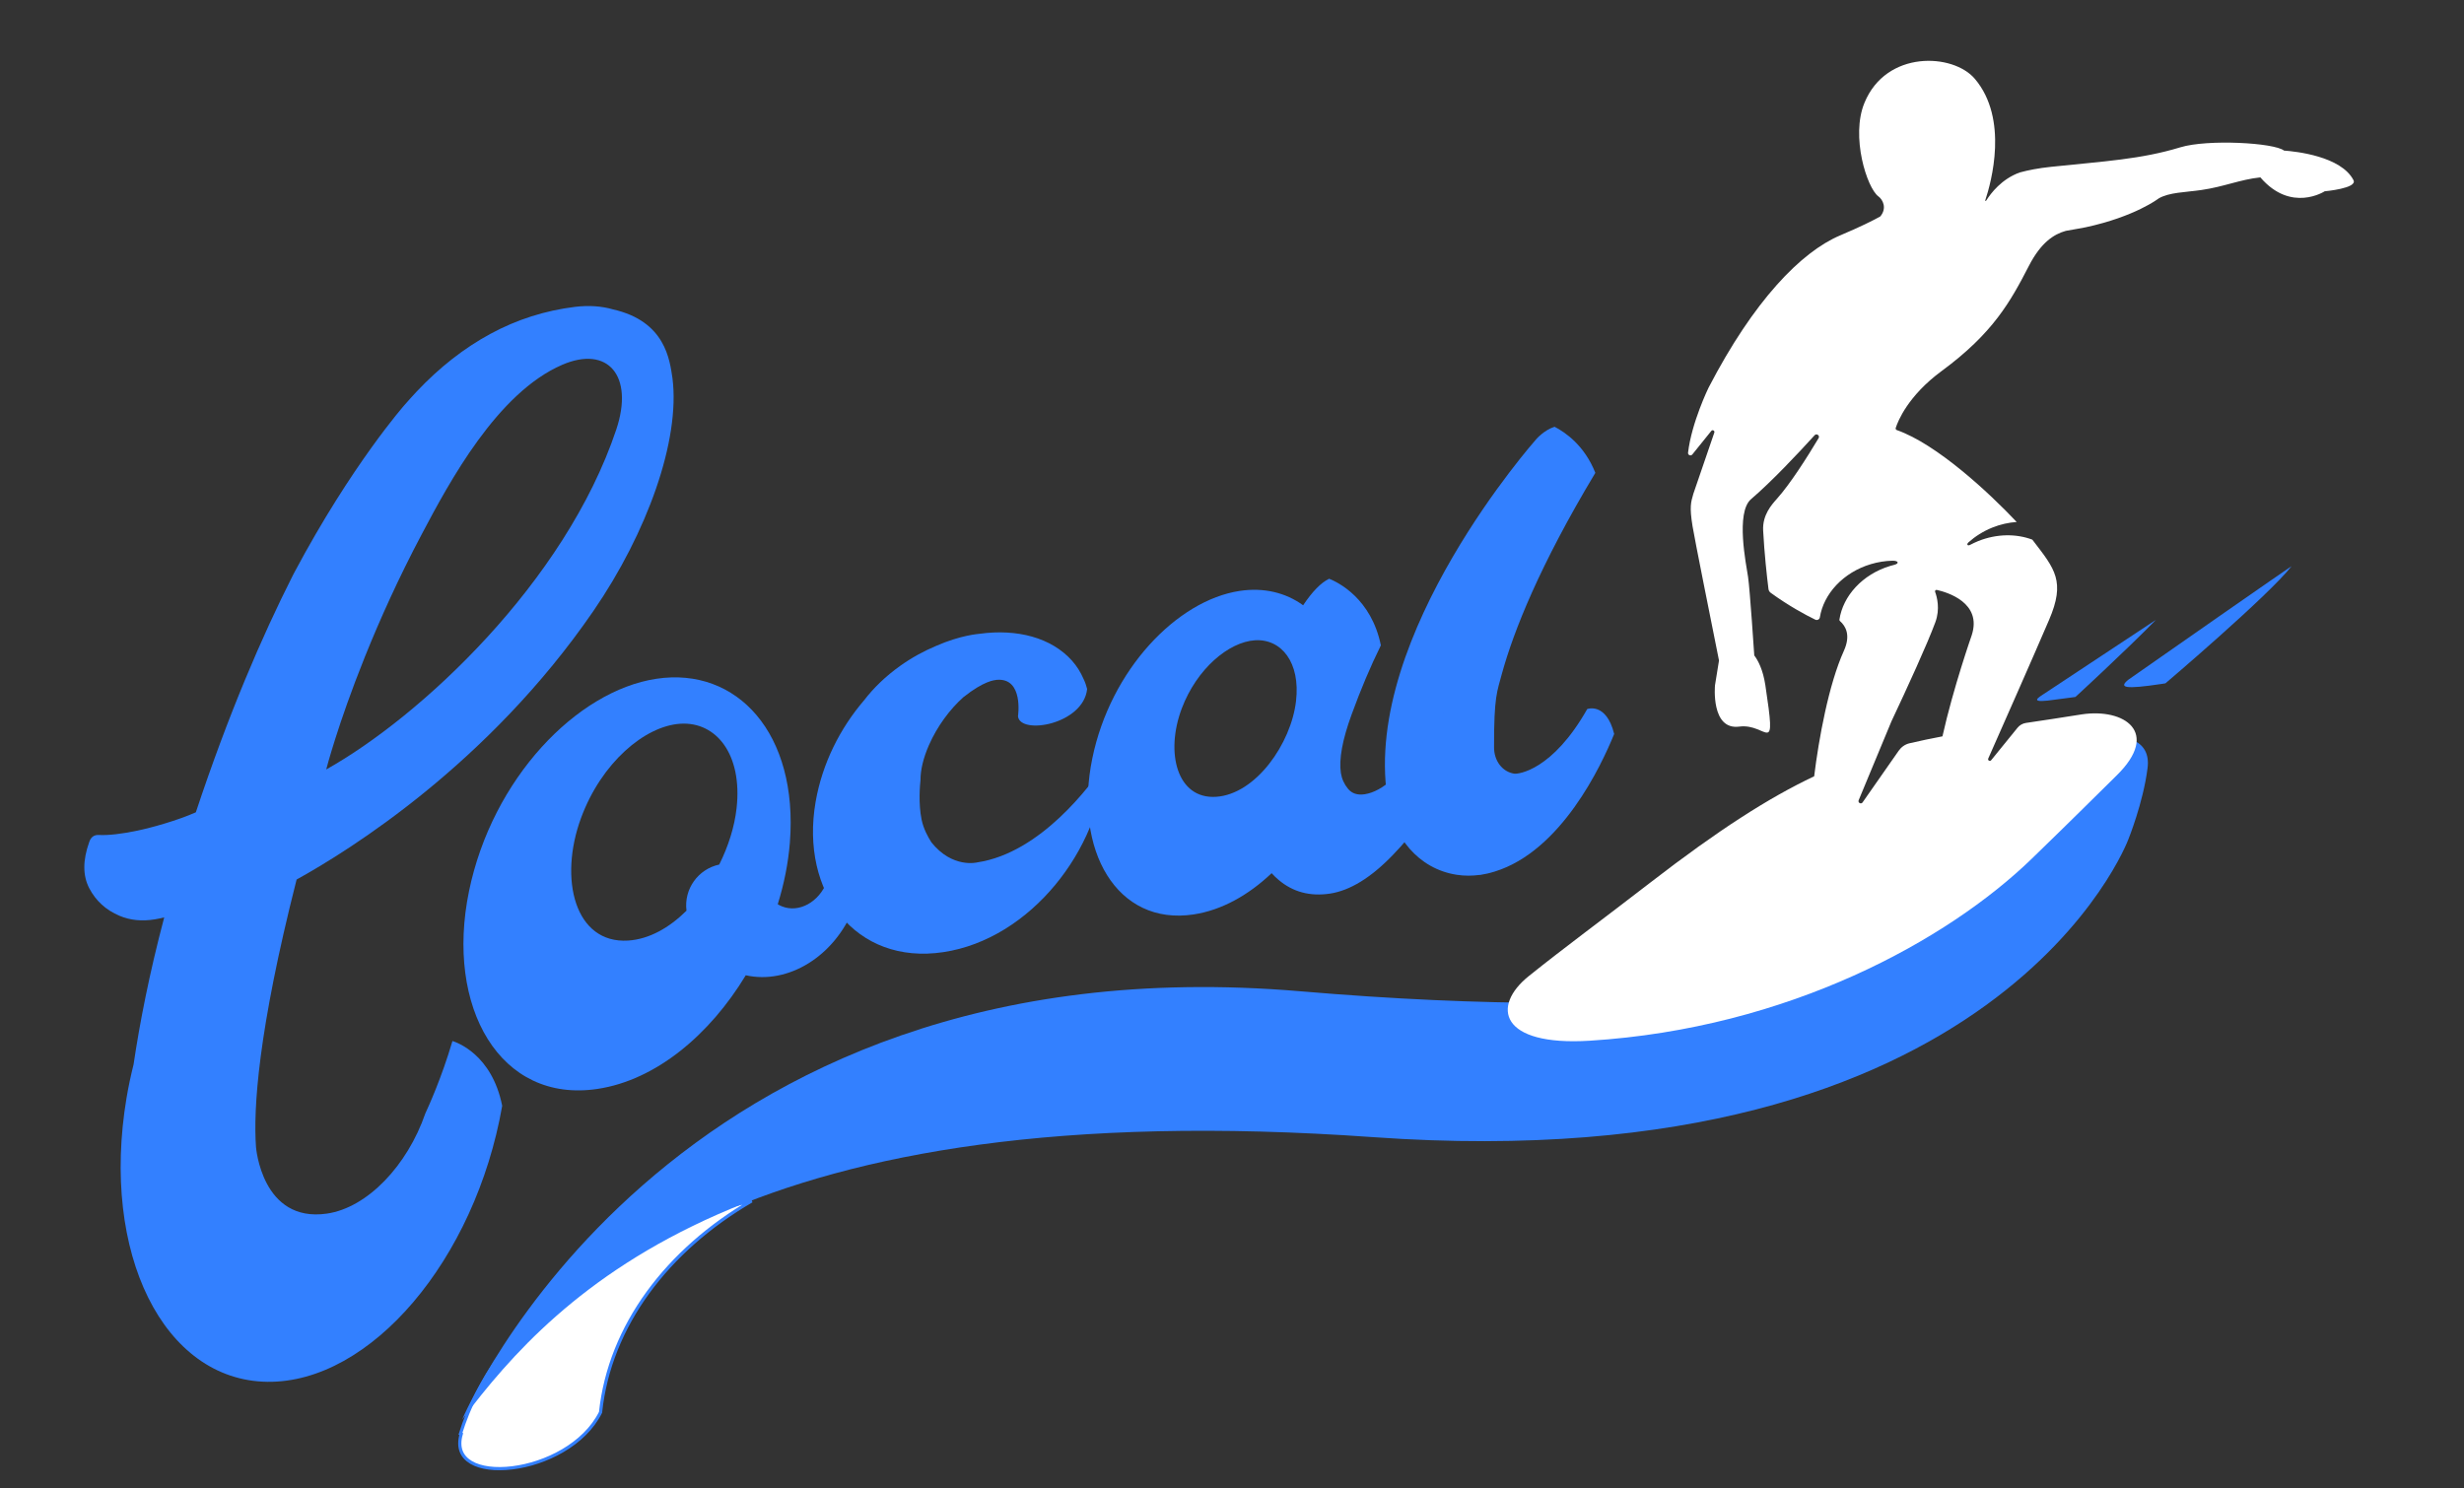
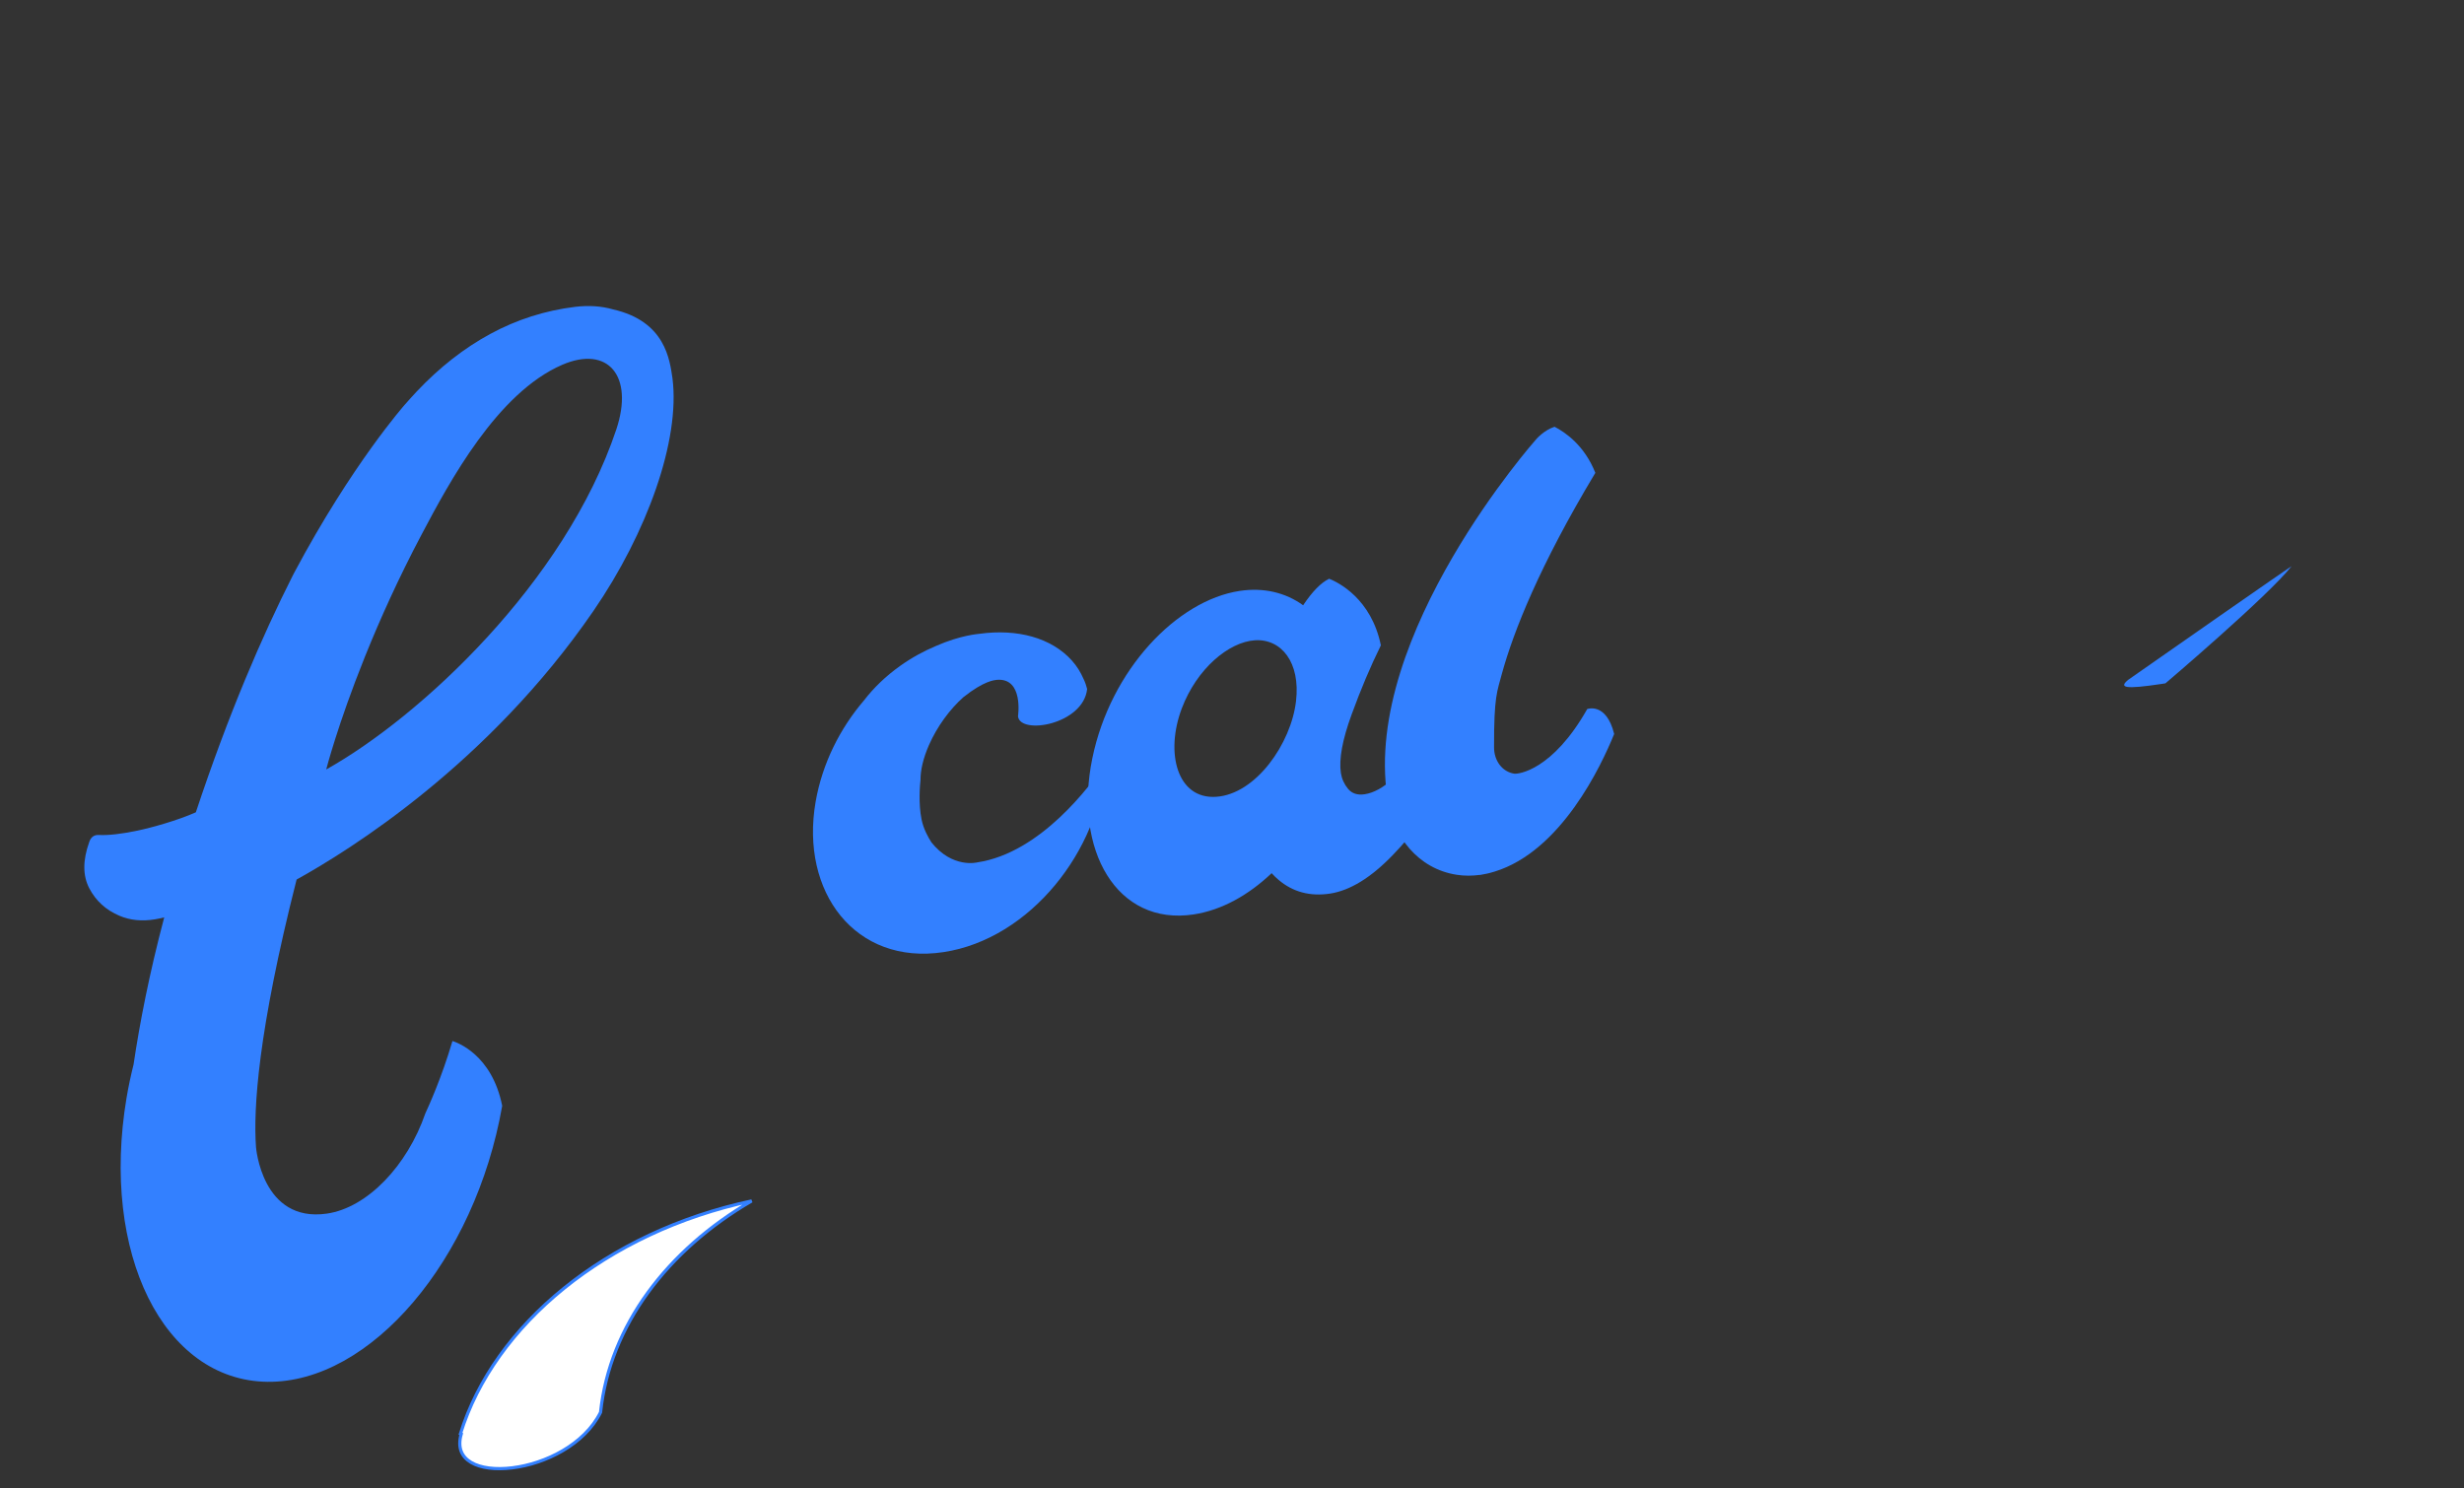
<svg xmlns="http://www.w3.org/2000/svg" width="48" height="29" viewBox="0 0 48 29" fill="none">
  <rect x="0" y="0" width="48" height="29" fill="#333333" stroke="none" />
  <path fill-rule="evenodd" clip-rule="evenodd" d="M10.954 7.107C9.687 7.653 8.757 9.386 8.22 10.401C7.76 11.269 7.396 12.083 7.116 12.778L7.116 12.777C7.112 12.788 7.108 12.799 7.103 12.81C6.579 14.116 6.355 14.992 6.355 14.992C8.177 13.974 11.005 11.355 12.005 8.37C12.356 7.319 11.838 6.726 10.954 7.107ZM13.1 7.369C13.254 8.576 12.607 10.381 11.56 11.904C9.516 14.881 6.81 16.566 5.778 17.137C5.022 20.11 4.934 21.616 4.987 22.348C4.987 22.348 5.099 23.828 6.366 23.646C7.158 23.532 7.936 22.708 8.286 21.693C8.348 21.559 8.602 21.003 8.814 20.283C8.895 20.308 9.583 20.542 9.783 21.546C9.257 24.546 7.219 26.948 5.209 26.923C3.185 26.898 1.957 24.421 2.465 21.391C2.502 21.171 2.549 20.953 2.602 20.74C2.721 19.937 2.908 18.974 3.199 17.874C3.139 17.889 3.08 17.902 3.02 17.912C2.765 17.954 2.534 17.931 2.328 17.843C2.063 17.731 1.867 17.552 1.739 17.307C1.611 17.061 1.611 16.763 1.737 16.41C1.769 16.308 1.835 16.261 1.936 16.269C2.118 16.277 2.365 16.249 2.676 16.184C2.951 16.127 3.456 15.986 3.815 15.827C4.452 13.908 5.107 12.393 5.699 11.222C5.711 11.199 5.722 11.177 5.733 11.156C6.86 9.04 7.89 7.88 7.89 7.88C7.964 7.796 8.038 7.713 8.114 7.632C8.561 7.158 9.041 6.782 9.555 6.504C10.069 6.226 10.617 6.051 11.2 5.979C11.473 5.946 11.719 5.964 11.941 6.028C12.963 6.259 13.046 7.012 13.1 7.369Z" fill="#3380FF" />
  <path fill-rule="evenodd" clip-rule="evenodd" d="M29.257 13.129C29.168 13.472 29.102 13.551 29.105 14.556C29.102 14.817 29.261 15.037 29.498 15.074C29.576 15.086 30.244 15.011 30.92 13.815C30.92 13.815 31.29 13.676 31.445 14.3C31.192 14.925 30.411 16.581 29.119 16.981C29.088 16.991 29.056 17 29.024 17.008C29.006 17.012 28.989 17.017 28.971 17.021C28.936 17.029 28.901 17.036 28.866 17.041C28.855 17.043 28.843 17.046 28.832 17.048L28.831 17.046C28.682 17.066 28.529 17.068 28.377 17.044C27.638 16.931 27.118 16.306 27.026 15.526L27.025 15.527C26.549 12.366 29.921 8.564 29.921 8.564C29.92 8.564 30.074 8.381 30.284 8.315C30.497 8.425 30.869 8.683 31.078 9.213C29.991 11.023 29.487 12.295 29.257 13.129Z" fill="#3380FF" />
  <path fill-rule="evenodd" clip-rule="evenodd" d="M24.447 12.475C23.937 12.508 23.315 13.028 23.022 13.802C22.695 14.667 22.93 15.573 23.689 15.525C24.465 15.475 25.151 14.487 25.247 13.661C25.336 12.905 24.961 12.443 24.447 12.475ZM28.143 15.24C27.894 15.747 27.557 16.221 27.13 16.662C26.704 17.103 26.297 17.352 25.908 17.411C25.52 17.469 25.186 17.38 24.907 17.143C24.859 17.103 24.814 17.059 24.772 17.013C24.323 17.439 23.801 17.734 23.251 17.817C21.755 18.043 20.911 16.56 21.279 14.775C21.634 13.049 22.926 11.698 24.151 11.513C24.619 11.443 25.044 11.546 25.386 11.793C25.563 11.527 25.732 11.354 25.892 11.276C26.073 11.348 26.714 11.665 26.9 12.574C26.898 12.577 26.897 12.579 26.896 12.582C26.698 12.984 26.509 13.43 26.33 13.922C26.15 14.413 26.081 14.793 26.121 15.061C26.139 15.175 26.185 15.278 26.261 15.37C26.337 15.461 26.445 15.496 26.585 15.475C26.763 15.448 26.951 15.344 27.148 15.162C27.346 14.981 27.511 14.793 27.644 14.596C27.777 14.4 27.894 14.221 27.994 14.059C28.094 13.898 28.153 13.816 28.172 13.813C28.331 13.789 28.426 13.877 28.456 14.078C28.497 14.346 28.392 14.733 28.143 15.24Z" fill="#3380FF" />
-   <path fill-rule="evenodd" clip-rule="evenodd" d="M13.255 14.101C12.56 14.144 11.715 14.863 11.32 15.935C10.878 17.133 11.202 18.389 12.234 18.326C12.647 18.3 13.039 18.075 13.373 17.744C13.32 17.322 13.599 16.933 14.011 16.845C14.189 16.489 14.309 16.107 14.349 15.747C14.466 14.7 13.955 14.058 13.255 14.101ZM14.528 19.002C13.83 20.156 12.783 21.044 11.641 21.216C9.741 21.503 8.67 19.624 9.137 17.361C9.589 15.173 11.231 13.46 12.788 13.225C14.357 12.989 15.555 14.29 15.387 16.419C15.355 16.819 15.274 17.223 15.151 17.618C15.177 17.634 15.204 17.648 15.234 17.66C15.564 17.792 15.956 17.577 16.109 17.179C16.11 17.178 16.11 17.177 16.11 17.177L16.636 17.682C16.26 18.636 15.351 19.187 14.528 19.002ZM16.725 17.402L16.632 16.004C16.813 16.411 16.853 16.907 16.725 17.402Z" fill="#3380FF" />
  <path fill-rule="evenodd" clip-rule="evenodd" d="M19.831 13.957C19.831 13.957 19.946 13.201 19.417 13.246C19.374 13.252 19.171 13.262 18.766 13.585C18.504 13.819 18.257 14.152 18.097 14.516C17.984 14.773 17.931 15.007 17.932 15.197C17.922 15.289 17.888 15.653 17.953 15.968C17.99 16.151 18.081 16.313 18.142 16.408C18.142 16.408 18.142 16.408 18.141 16.408C18.555 16.93 19.041 16.802 19.041 16.802C20.274 16.616 21.247 15.3 21.523 14.889C21.428 16.552 20.073 18.296 18.379 18.551C16.664 18.81 15.585 17.382 15.888 15.626C16.018 14.874 16.365 14.19 16.834 13.643C17.019 13.402 17.254 13.175 17.534 12.975C17.758 12.815 17.994 12.686 18.235 12.585C18.717 12.374 19.054 12.353 19.087 12.348C19.811 12.249 20.479 12.422 20.881 12.87C20.978 12.979 21.052 13.099 21.107 13.226C21.104 13.228 21.137 13.267 21.178 13.424C21.104 14.117 19.874 14.325 19.831 13.957Z" fill="#3380FF" />
  <path d="M8.97 27.935L8.985 27.941C8.946 28.076 8.95 28.187 8.984 28.277C9.019 28.367 9.085 28.439 9.178 28.494C9.365 28.604 9.654 28.639 9.979 28.599C10.626 28.52 11.386 28.145 11.699 27.518C11.877 25.832 13 24.355 14.643 23.399C11.802 24.006 9.628 25.816 8.97 27.935Z" fill="white" stroke="#3380FF" stroke-width="0.062" />
-   <path fill-rule="evenodd" clip-rule="evenodd" d="M41.835 14.968C41.99 13.816 39.588 14.418 39.153 15.783C39.214 17.114 33.485 18.246 34.047 19.362C31.844 19.59 29 19.626 25.332 19.314C12.945 18.26 9.002 27.661 9.002 27.661C10.854 25.199 14.526 21.286 26.749 22.156C38.974 23.027 41.459 16.36 41.459 16.36C41.459 16.36 41.751 15.641 41.835 14.968Z" fill="#3380FF" />
-   <path d="M37.701 12.125C37.798 11.864 37.733 11.63 37.697 11.532C37.689 11.511 37.707 11.489 37.73 11.494C37.931 11.539 38.618 11.742 38.41 12.377C38.41 12.377 38.05 13.404 37.84 14.347C37.619 14.389 37.407 14.433 37.198 14.482C37.113 14.502 37.039 14.554 36.989 14.625C36.73 14.997 36.465 15.375 36.284 15.634C36.254 15.677 36.188 15.64 36.208 15.591L36.846 14.055C37.155 13.399 37.541 12.558 37.701 12.125ZM45.847 3.51C45.606 3.043 44.721 2.95 44.494 2.934C44.303 2.78 43.003 2.709 42.475 2.87C41.704 3.105 40.997 3.141 39.95 3.251C39.714 3.276 39.516 3.314 39.35 3.359C38.991 3.486 38.781 3.769 38.695 3.904C38.695 3.904 38.69 3.914 38.679 3.915C38.669 3.917 38.674 3.903 38.674 3.903C38.791 3.552 39.132 2.318 38.472 1.537C38.05 1.036 36.743 0.971 36.32 2.005C36.05 2.659 36.369 3.665 36.594 3.828C36.678 3.889 36.765 4.057 36.628 4.218C36.48 4.3 36.238 4.421 35.848 4.586C35.087 4.908 34.163 5.857 33.283 7.555C33.283 7.555 32.952 8.234 32.884 8.821C32.879 8.867 32.938 8.891 32.967 8.855L33.337 8.396C33.361 8.366 33.408 8.392 33.396 8.428L32.987 9.622C32.939 9.789 32.91 9.874 32.972 10.255C33.012 10.498 33.328 12.078 33.487 12.869L33.409 13.352C33.409 13.352 33.325 14.23 33.881 14.157C34.436 14.084 34.61 14.81 34.39 13.35C34.344 13.048 34.248 12.868 34.174 12.77C34.174 12.77 34.089 11.479 34.053 11.24C34.017 11.001 33.807 9.985 34.112 9.725C34.511 9.384 35.026 8.837 35.35 8.48C35.389 8.437 35.457 8.487 35.427 8.537C35.209 8.902 34.879 9.424 34.613 9.721C34.512 9.835 34.332 10.033 34.347 10.335C34.371 10.789 34.42 11.231 34.451 11.478C34.455 11.506 34.47 11.532 34.493 11.549C34.845 11.804 35.167 11.978 35.362 12.073C35.4 12.092 35.446 12.069 35.452 12.028C35.525 11.573 35.903 11.154 36.444 10.992C36.584 10.95 36.726 10.928 36.863 10.925C36.985 10.922 37.005 10.979 36.898 11.006C36.873 11.012 36.849 11.018 36.824 11.026C36.28 11.189 35.901 11.613 35.833 12.072C35.831 12.083 35.835 12.094 35.844 12.101C35.955 12.199 36.057 12.377 35.92 12.68C35.623 13.335 35.43 14.401 35.341 15.125C34.451 15.546 33.468 16.177 32.153 17.193C31.189 17.938 30.495 18.446 29.779 19.02C29.053 19.603 29.21 20.387 30.97 20.277C34.84 20.036 37.944 18.317 39.58 16.731C40.4 15.936 40.885 15.451 41.235 15.107C42.092 14.265 41.38 13.794 40.553 13.919C40.137 13.986 39.812 14.034 39.464 14.086C39.401 14.096 39.342 14.13 39.302 14.18C39.096 14.436 38.91 14.663 38.788 14.813C38.764 14.842 38.717 14.814 38.732 14.779C38.972 14.237 39.6 12.818 39.917 12.078C40.24 11.327 40.028 11.085 39.615 10.546C39.607 10.536 39.599 10.525 39.59 10.514C39.278 10.397 38.899 10.397 38.535 10.543C38.482 10.565 38.43 10.589 38.381 10.615C38.333 10.643 38.301 10.609 38.347 10.567C38.478 10.45 38.634 10.351 38.812 10.279C38.969 10.216 39.129 10.181 39.286 10.17C38.744 9.595 37.729 8.653 36.952 8.38C36.934 8.374 36.924 8.355 36.93 8.337C36.972 8.206 37.168 7.712 37.824 7.229C38.826 6.492 39.166 5.875 39.524 5.18C39.76 4.721 40.014 4.563 40.237 4.5C40.245 4.498 40.252 4.496 40.26 4.495C40.356 4.48 40.626 4.429 40.626 4.429C41.592 4.222 42.051 3.867 42.051 3.867C42.254 3.747 42.567 3.748 42.885 3.702C43.324 3.639 43.639 3.497 44.033 3.456C44.632 4.154 45.286 3.727 45.286 3.727C45.286 3.727 45.93 3.67 45.847 3.51Z" fill="white" />
  <path d="M42.184 13.314L42.114 13.325C41.385 13.435 41.272 13.399 41.459 13.245C44.557 11.079 44.639 11.033 44.641 11.032C44.181 11.617 42.184 13.314 42.184 13.314Z" fill="#3380FF" />
-   <path d="M40.047 13.63C39.555 13.704 39.678 13.615 39.76 13.557C41.913 12.132 41.998 12.077 42 12.076C41.387 12.701 40.431 13.579 40.431 13.579L40.361 13.589L40.047 13.63Z" fill="#3380FF" />
</svg>